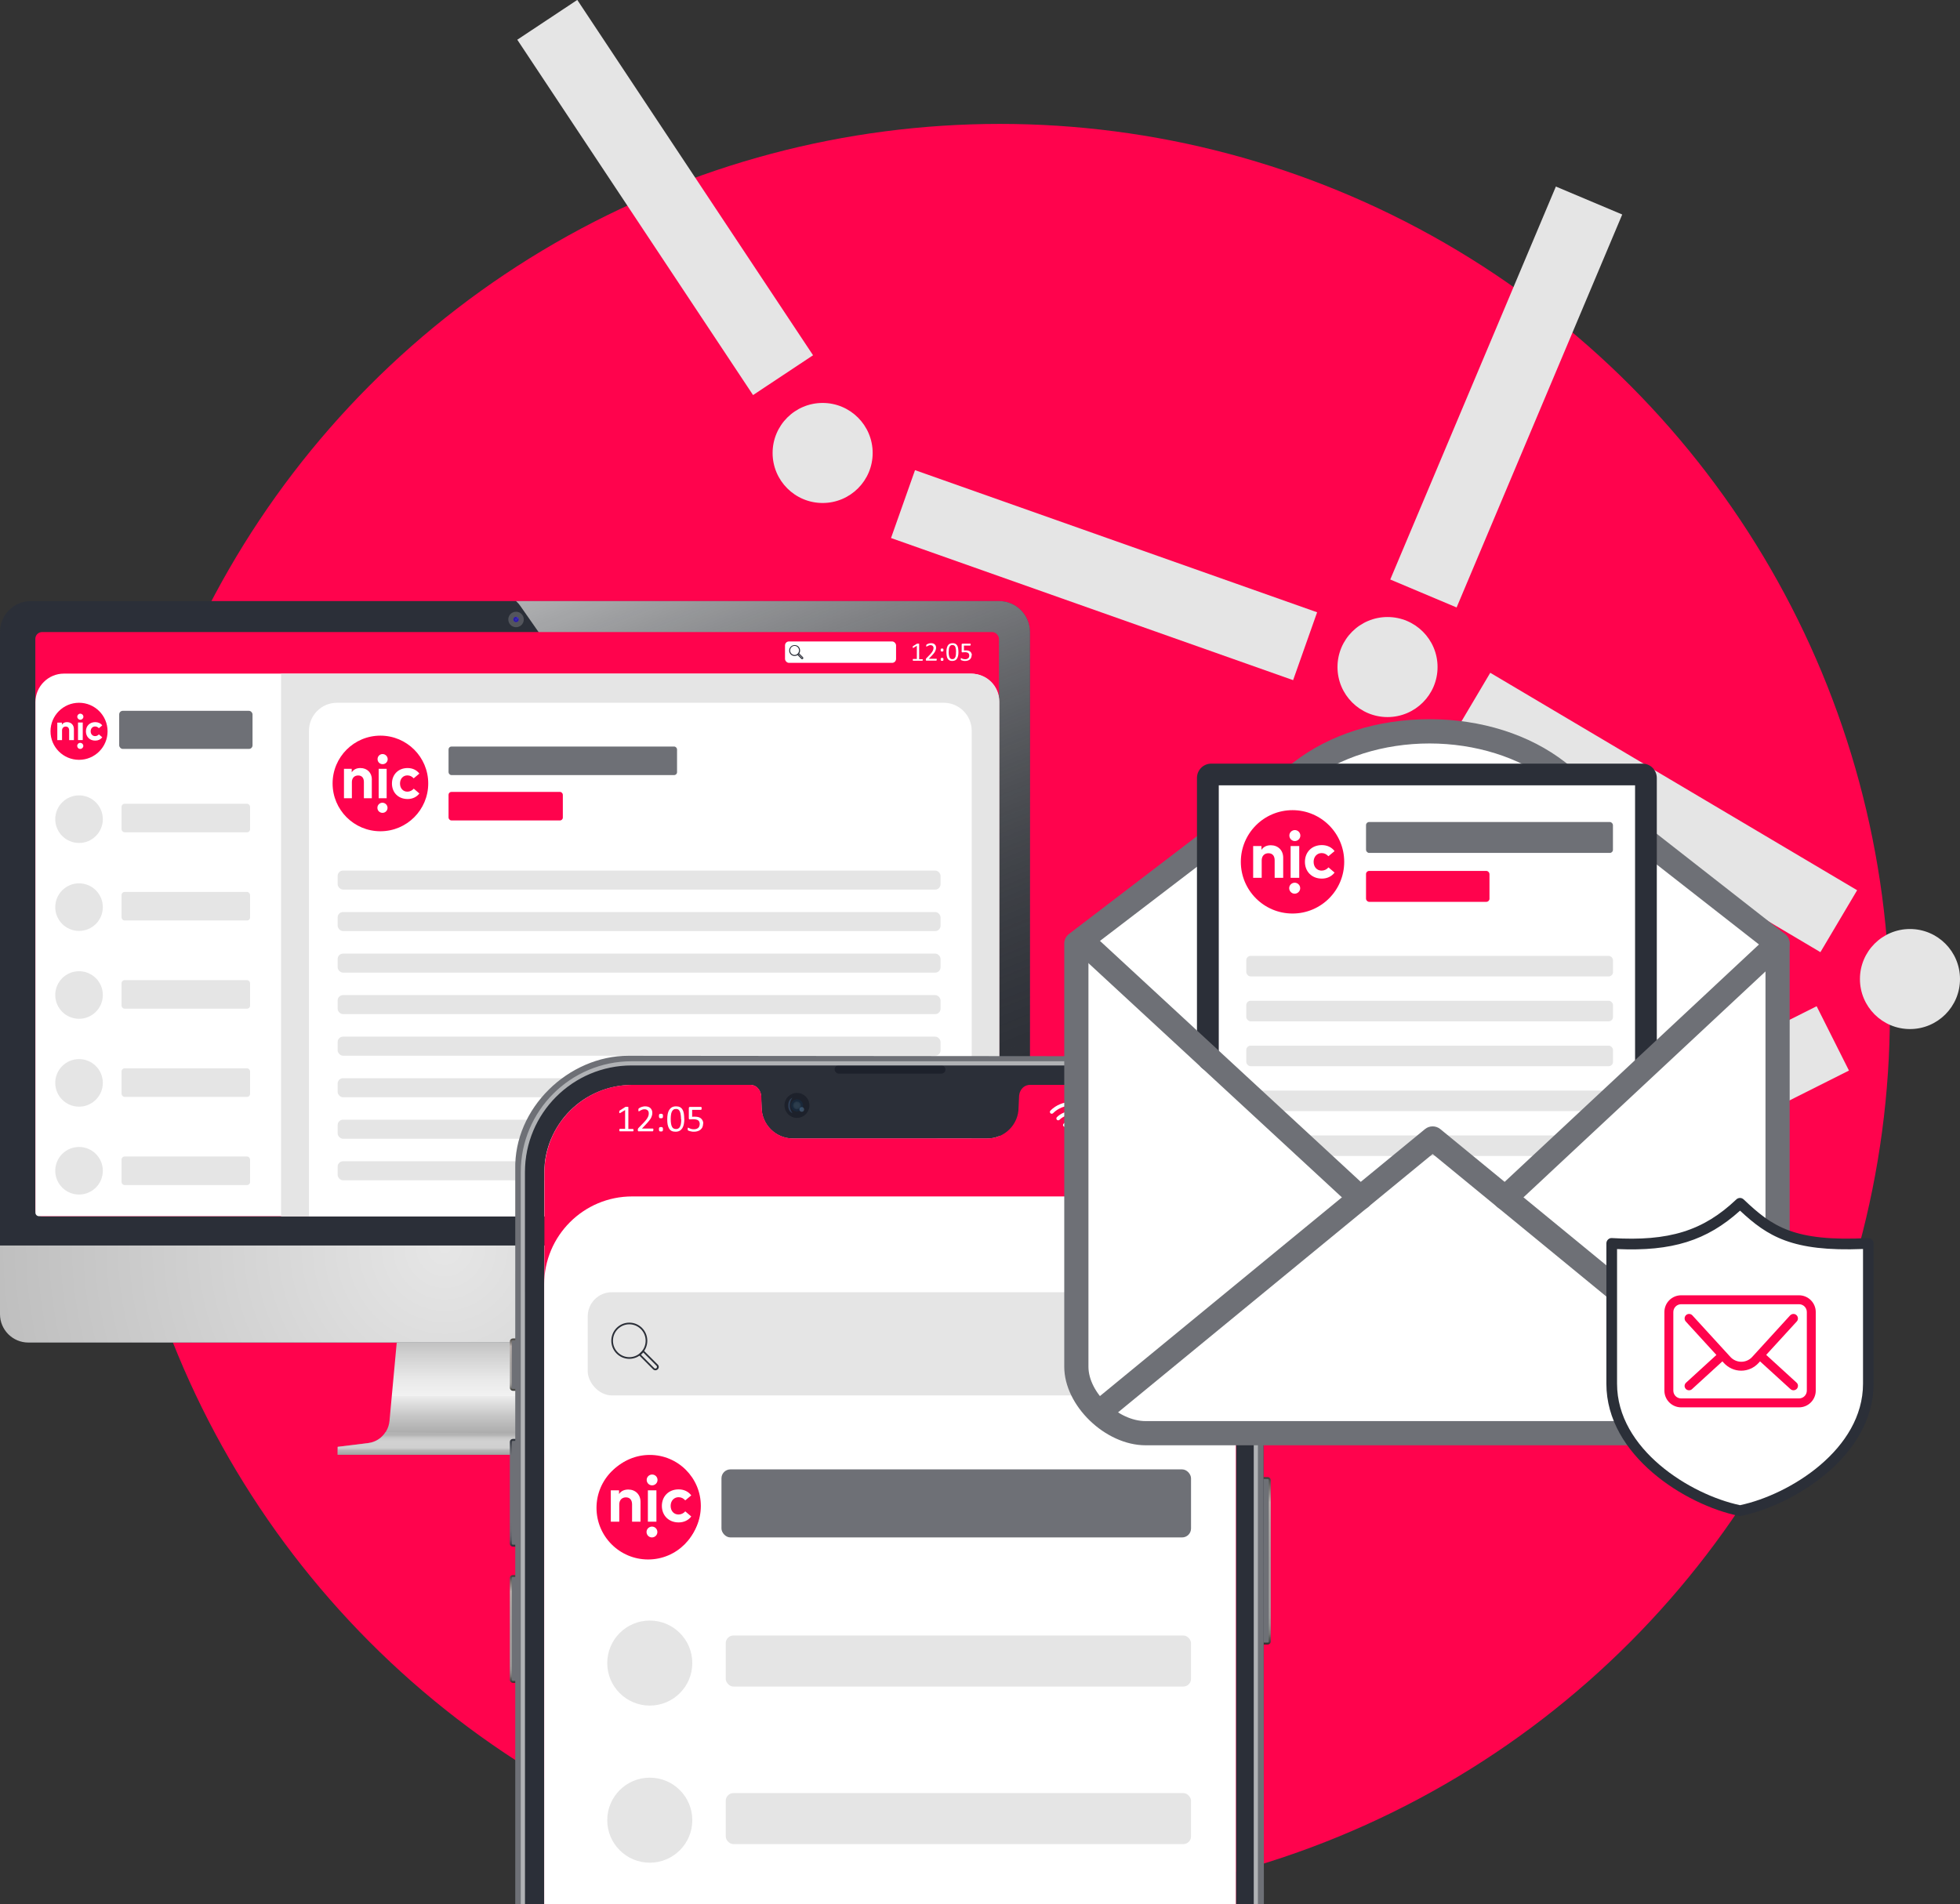
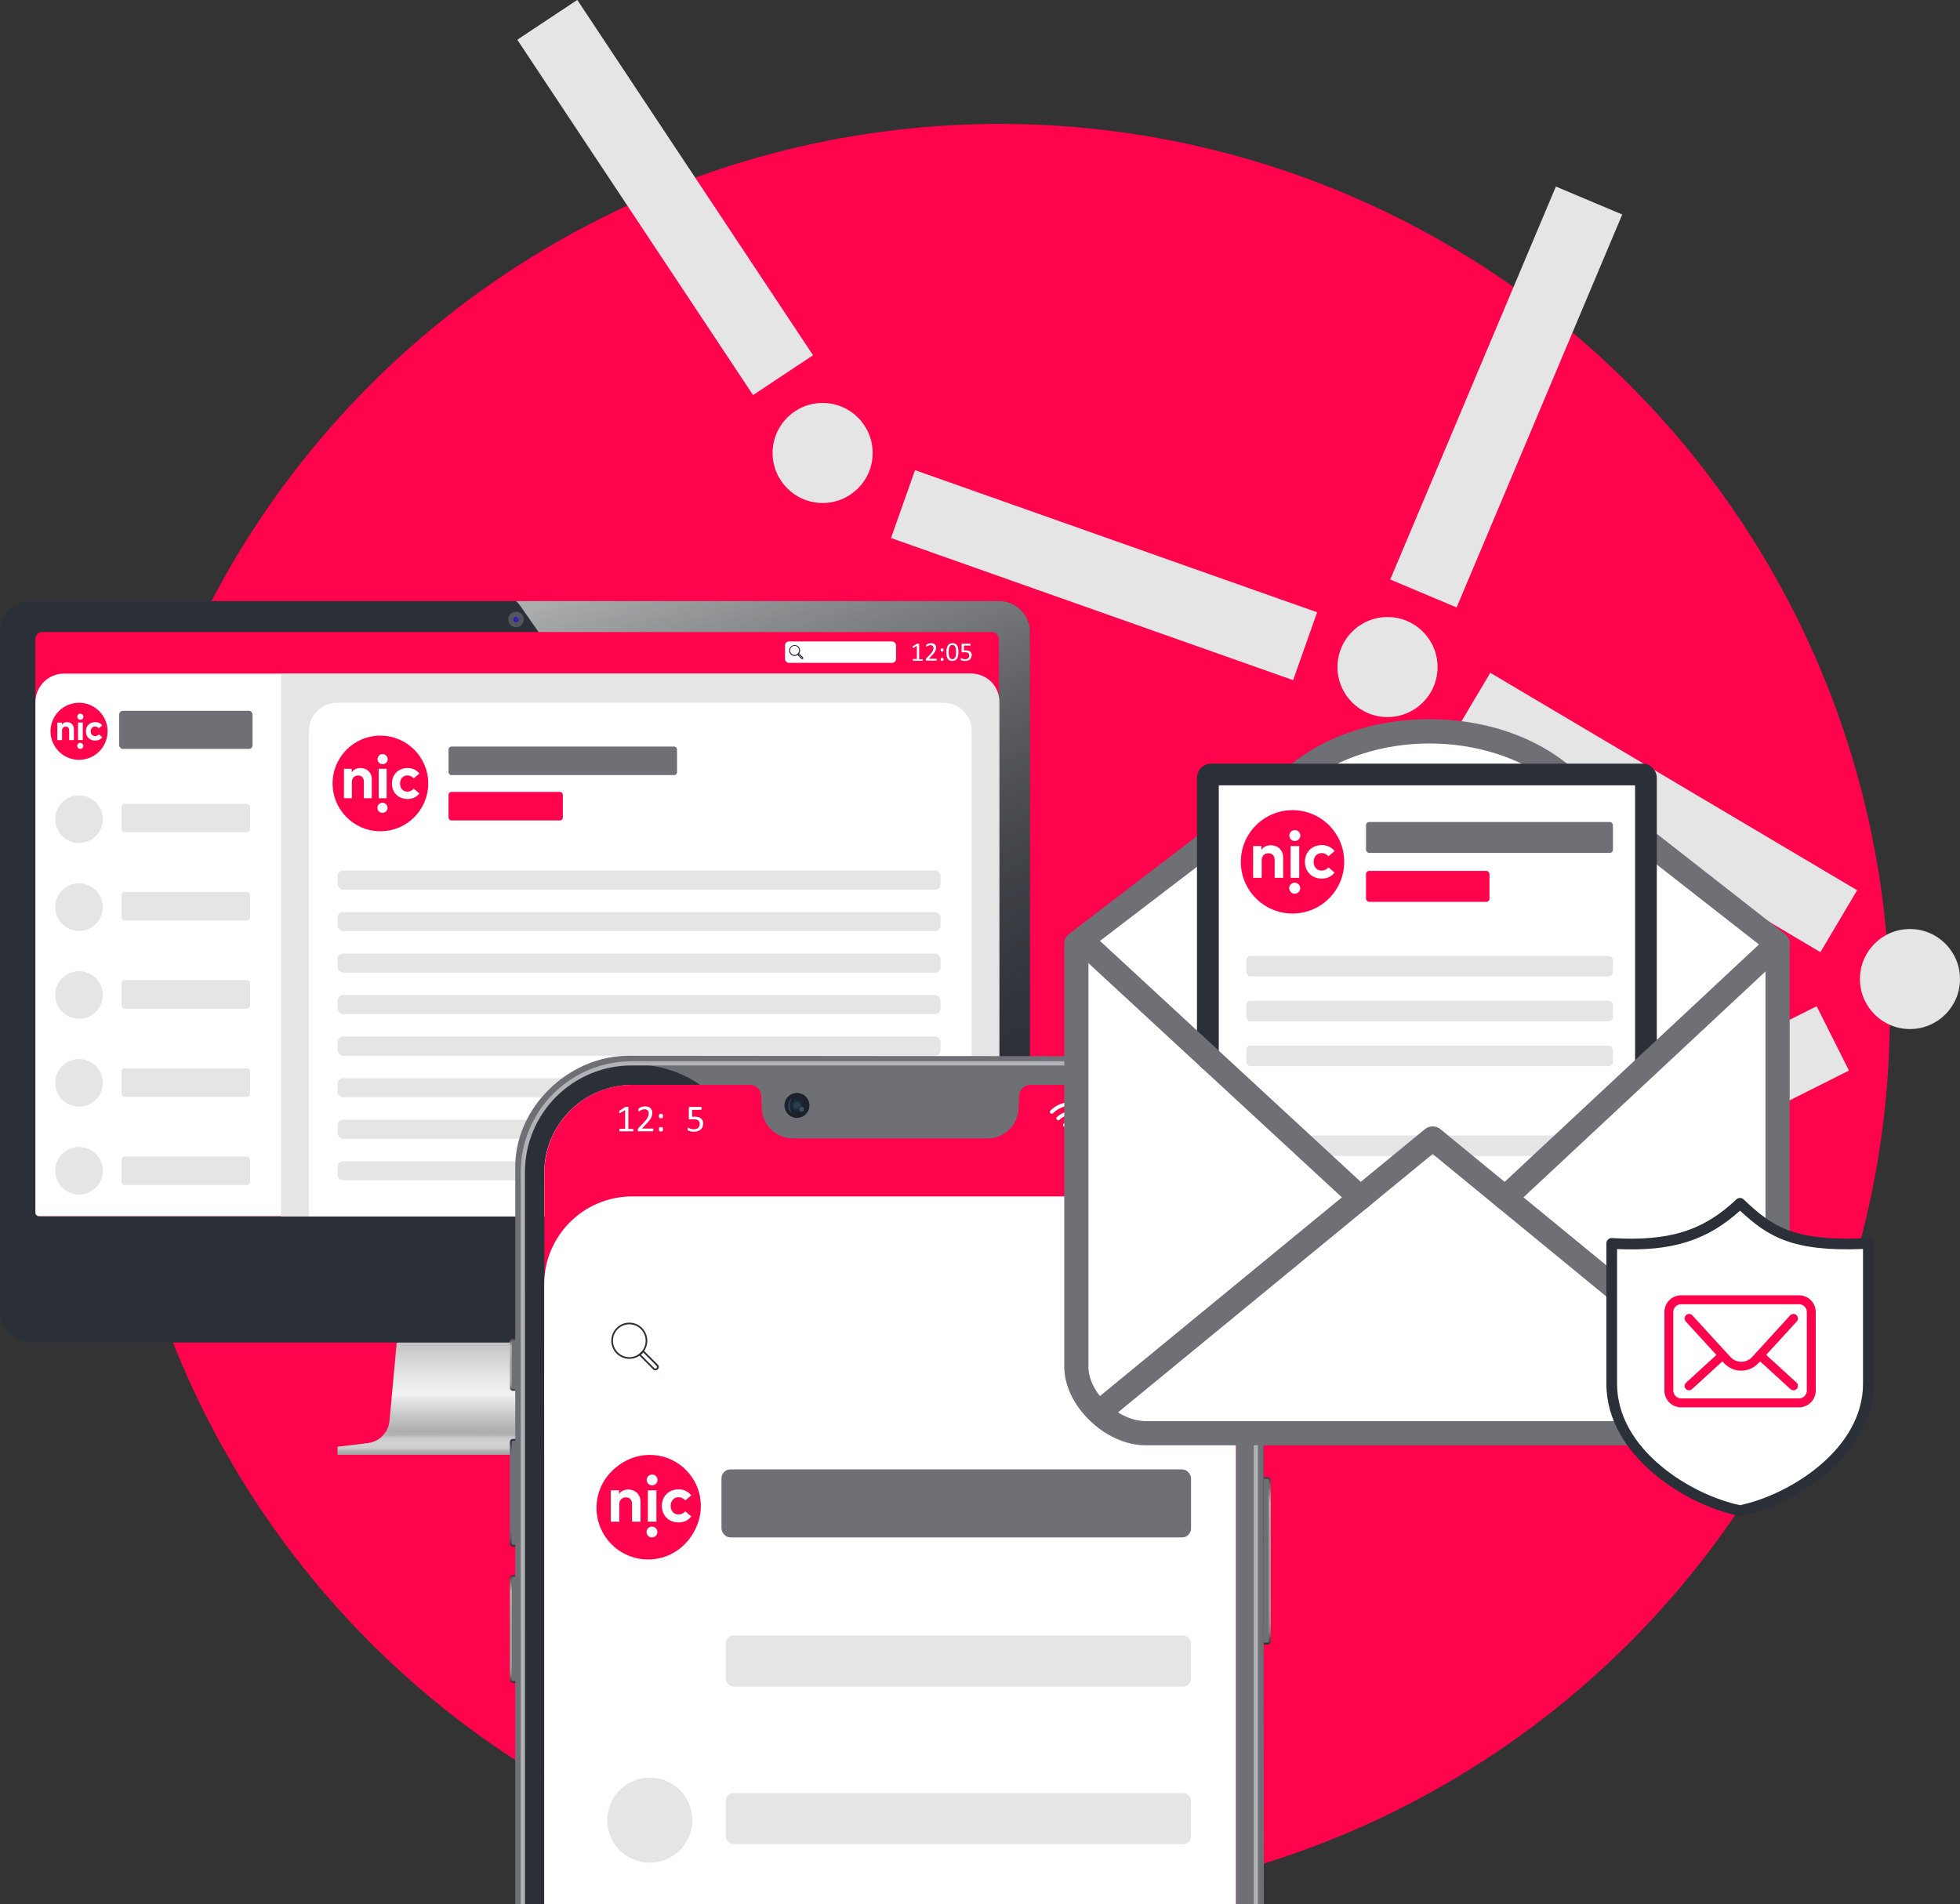
<svg xmlns="http://www.w3.org/2000/svg" xmlns:xlink="http://www.w3.org/1999/xlink" viewBox="0 0 247.98 240.95">
  <rect x="0" y="0" width="247.98" height="240.95" fill="#333333" stroke="none" />
  <defs>
    <style>.cls-1{stroke:url(#_무제_그라디언트_197-3);}.cls-1,.cls-2,.cls-3,.cls-4,.cls-5{fill:#6e7076;}.cls-1,.cls-2,.cls-3,.cls-6,.cls-5{stroke-miterlimit:10;}.cls-1,.cls-2,.cls-3,.cls-5{stroke-width:.25px;}.cls-7{fill:url(#linear-gradient-2);}.cls-8{fill:url(#_무제_그라디언트_14);opacity:.4;}.cls-9{fill:#fff;}.cls-2{stroke:url(#_무제_그라디언트_197-2);}.cls-3{stroke:url(#_무제_그라디언트_197);}.cls-10{opacity:.35;}.cls-10,.cls-6,.cls-11,.cls-12,.cls-13{fill:none;}.cls-14{fill:#2b2f38;}.cls-15{fill:#b5b5b5;opacity:.29;}.cls-16{fill:url(#radial-gradient);}.cls-6{stroke:#b0b2b5;stroke-width:.53px;}.cls-17{fill:#d08777;}.cls-18{fill:#5f85a5;opacity:.47;}.cls-11{isolation:isolate;}.cls-19{fill:#ff034d;}.cls-20{fill:#e5e5e5;}.cls-21{fill:url(#radial-gradient-2);}.cls-22{fill:#1d212b;}.cls-13{clip-path:url(#clippath);}.cls-23{mix-blend-mode:hard-light;opacity:.24;}.cls-24{fill:url(#linear-gradient-3);}.cls-25{fill:#446087;opacity:.46;}.cls-26{fill:url(#linear-gradient);}.cls-27{fill:#3329b7;}.cls-5{stroke:url(#Unbenannter_Verlauf_21);}</style>
    <linearGradient id="linear-gradient" x1="499.03" y1="163.63" x2="499.03" y2="193.89" gradientTransform="translate(564.11) rotate(-180) scale(1 -1)" gradientUnits="userSpaceOnUse">
      <stop offset=".16" stop-color="#b3b3b3" />
      <stop offset=".26" stop-color="#d1d1d1" />
      <stop offset=".36" stop-color="#e9e9e9" />
      <stop offset=".43" stop-color="#f2f2f2" />
      <stop offset=".43" stop-color="#ededed" />
      <stop offset=".51" stop-color="#c8c8c8" />
      <stop offset=".58" stop-color="#aeaeae" />
      <stop offset=".64" stop-color="#9e9e9e" />
      <stop offset=".69" stop-color="#999" />
    </linearGradient>
    <linearGradient id="linear-gradient-2" x1="499.03" y1="178.36" x2="499.03" y2="186.67" gradientTransform="translate(564.11) rotate(-180) scale(1 -1)" gradientUnits="userSpaceOnUse">
      <stop offset=".39" stop-color="#b3b3b3" />
      <stop offset=".4" stop-color="#bababa" stop-opacity=".96" />
      <stop offset=".45" stop-color="#d9d9d9" stop-opacity=".76" />
      <stop offset=".51" stop-color="#ececec" stop-opacity=".64" />
      <stop offset=".58" stop-color="#f2f2f2" stop-opacity=".6" />
      <stop offset=".62" stop-color="#bdbdbd" stop-opacity=".84" />
      <stop offset=".71" stop-color="#999" />
    </linearGradient>
    <radialGradient id="radial-gradient" cx="56.27" cy="157.9" fx="56.27" fy="157.9" r="147.98" gradientUnits="userSpaceOnUse">
      <stop offset="0" stop-color="#e6e6e6" />
      <stop offset="1" stop-color="gray" />
    </radialGradient>
    <linearGradient id="linear-gradient-3" x1="84.03" y1="42.55" x2="130.89" y2="161.97" gradientUnits="userSpaceOnUse">
      <stop offset="0" stop-color="#fff" />
      <stop offset="1" stop-color="#000" stop-opacity="0" />
    </linearGradient>
    <radialGradient id="radial-gradient-2" cx="65.29" cy="78.39" fx="65.29" fy="78.39" r=".34" gradientUnits="userSpaceOnUse">
      <stop offset=".03" stop-color="#120a7c" />
      <stop offset="1" stop-color="#3321b7" />
    </radialGradient>
    <clipPath id="clippath">
      <rect class="cls-12" x="62.41" y="131.48" width="100.43" height="109.47" />
    </clipPath>
    <linearGradient id="_무제_그라디언트_197" x1="65.51" y1="212.95" x2="65.51" y2="199.32" gradientUnits="userSpaceOnUse">
      <stop offset="0" stop-color="#282825" />
      <stop offset=".01" stop-color="#3e3e3b" />
      <stop offset=".04" stop-color="#5c5c59" />
      <stop offset=".06" stop-color="#767572" />
      <stop offset=".09" stop-color="#898886" />
      <stop offset=".12" stop-color="#979593" />
      <stop offset=".16" stop-color="#9f9d9b" />
      <stop offset=".23" stop-color="#a2a09e" />
      <stop offset=".51" stop-color="#a5a19f" />
      <stop offset=".72" stop-color="#aea8a5" />
      <stop offset=".85" stop-color="#b9afab" />
      <stop offset=".88" stop-color="#a39b97" />
      <stop offset=".95" stop-color="#6d6864" />
      <stop offset="1" stop-color="#3e3d39" />
    </linearGradient>
    <linearGradient id="_무제_그라디언트_197-2" x1="159.77" y1="208.09" x2="159.77" y2="186.91" xlink:href="#_무제_그라디언트_197" />
    <linearGradient id="Unbenannter_Verlauf_21" x1="65.51" y1="195.71" x2="65.51" y2="182.08" gradientUnits="userSpaceOnUse">
      <stop offset="0" stop-color="#2b2f38" />
      <stop offset=".03" stop-color="#42454d" />
      <stop offset=".06" stop-color="#55585f" />
      <stop offset=".1" stop-color="#63656c" />
      <stop offset=".15" stop-color="#6b6d73" />
      <stop offset=".23" stop-color="#6e7076" />
      <stop offset=".79" stop-color="#6e7076" />
      <stop offset=".85" stop-color="#6e7076" />
      <stop offset=".91" stop-color="#585b62" />
      <stop offset="1" stop-color="#2b2f38" />
    </linearGradient>
    <linearGradient id="_무제_그라디언트_197-3" y1="175.99" y2="169.37" xlink:href="#_무제_그라디언트_197" />
    <radialGradient id="_무제_그라디언트_14" cx="100.83" cy="139.88" fx="100.83" fy="139.88" r=".77" gradientUnits="userSpaceOnUse">
      <stop offset="0" stop-color="#456780" />
      <stop offset=".35" stop-color="#43657e" />
      <stop offset=".48" stop-color="#3c5e77" />
      <stop offset=".58" stop-color="#31526c" />
      <stop offset=".66" stop-color="#21405c" />
      <stop offset=".7" stop-color="#14334f" />
    </radialGradient>
  </defs>
  <g class="cls-11">
    <g id="Ebene_2">
      <g id="Ebene_1-2">
        <circle class="cls-19" cx="126.51" cy="128.28" r="112.6" />
        <circle class="cls-20" cx="104.08" cy="57.32" r="6.33" />
        <circle class="cls-20" cx="175.55" cy="84.41" r="6.33" />
        <circle class="cls-20" cx="241.65" cy="123.89" r="6.33" />
        <circle class="cls-20" cx="173.22" cy="160.79" r="6.33" />
        <circle class="cls-20" cx="113.42" cy="208.67" r="6.33" />
        <rect class="cls-20" x="169.09" y="95.46" width="9.11" height="53.96" transform="translate(5.06 -6.87) rotate(2.3)" />
        <rect class="cls-20" x="135.13" y="45.8" width="9.11" height="53.96" transform="translate(24.51 180.22) rotate(-70.53)" />
        <rect class="cls-20" x="186.01" y="23.26" width="9.11" height="53.96" transform="translate(34.47 -70.06) rotate(22.85)" />
        <rect class="cls-20" x="204.87" y="75.82" width="9.11" height="53.96" transform="translate(14.21 230.54) rotate(-59.34)" />
        <rect class="cls-20" x="203.24" y="116.53" width="9.11" height="53.96" transform="translate(242.75 -106.59) rotate(63.33)" />
        <rect class="cls-20" x="137.89" y="157.45" width="9.11" height="53.96" transform="translate(197.15 -42.09) rotate(51.26)" />
        <rect class="cls-20" x="79.6" y="-1.98" width="9.11" height="53.96" transform="translate(.21 50.68) rotate(-33.56)" />
        <path class="cls-26" d="m42.72,183.09v1s44.72,0,44.72,0v-1s-3.91-.62-3.91-.62c-.27-.04-.52-.12-.77-.23-.24-.11-.47-.25-.68-.42-.09-.07-.17-.15-.25-.23-.49-.5-.8-1.16-.89-1.86l-1.14-9.8-1.72-1.33h-24.23s-3.66,1.33-3.66,1.33l-.91,9.86c-.02.24-.07.47-.14.69-.07.22-.17.44-.29.64-.02.03-.04.07-.06.1-.49.76-1.29,1.27-2.18,1.38l-3.89.48Z" />
        <path class="cls-7" d="m42.72,183.09v1s44.72,0,44.72,0v-1s-3.91-.62-3.91-.62c-.27-.04-.52-.12-.77-.23-.24-.11-.47-.25-.68-.42-.09-.07-.17-.15-.25-.23l-33.04-.36c-.49.76-1.29,1.27-2.18,1.38l-3.89.48Z" />
        <rect class="cls-23" x="42.72" y="183.09" width="44.72" height="1" transform="translate(130.16 367.18) rotate(-180)" />
        <path class="cls-14" d="m130.31,79.97v86.01c0,.77-.22,1.49-.61,2.1-.69,1.09-1.91,1.81-3.3,1.81H3.91c-2.16,0-3.91-1.75-3.91-3.91v-86.01c0-2.16,1.75-3.91,3.91-3.91h122.49c2.16,0,3.91,1.75,3.91,3.91Z" />
-         <path class="cls-16" d="m0,157.61h130.31v8.36c0,2.16-1.76,3.92-3.92,3.92H3.59c-1.98,0-3.59-1.61-3.59-3.59v-8.69h0Z" />
        <path class="cls-24" d="m130.31,79.97v77.64h-7.93l-56.54-80.92c-.13-.19-.28-.37-.45-.53l-.11-.1h61.12c2.16,0,3.91,1.75,3.91,3.91Z" />
        <rect class="cls-19" x="4.47" y="79.98" width="121.92" height="73.94" rx=".86" ry=".86" />
        <circle class="cls-15" cx="65.29" cy="78.39" r=".98" />
        <circle class="cls-21" cx="65.29" cy="78.39" r=".34" />
        <circle class="cls-27" cx="65.29" cy="78.39" r=".18" />
        <g class="cls-10">
          <path class="cls-9" d="m65.54,78.37c0-.13-.1-.18-.2-.23.12-.07.25.15.2.23h0Z" />
        </g>
        <path class="cls-9" d="m8.1,85.24h114.7c1.99,0,3.61,1.62,3.61,3.61v64.6c0,.25-.2.45-.45.45H4.93c-.25,0-.45-.2-.45-.45v-64.6c0-1.99,1.62-3.61,3.61-3.61Z" />
        <path class="cls-20" d="m35.56,85.26h87.39c1.92,0,3.48,1.56,3.48,3.48v64.76c0,.24-.19.43-.43.43H35.56v-68.67h0Z" />
        <path class="cls-9" d="m116.74,83.5s0,.04,0,.05,0,.03-.01.04-.01.02-.02.02c0,0-.02,0-.02,0h-1.15s-.02,0-.02,0-.01-.01-.02-.02c0,0-.01-.02-.01-.04s0-.03,0-.05c0-.02,0-.04,0-.05s0-.03.01-.04c0,0,.01-.02.02-.02,0,0,.02,0,.02,0h.46v-1.67l-.42.25s-.04.02-.05.02c-.01,0-.02,0-.03,0s-.01-.02-.02-.04c0-.02,0-.04,0-.06,0-.02,0-.04,0-.05,0-.01,0-.02,0-.03s0-.02.01-.02c0,0,.01-.01.02-.02l.51-.32s.01,0,.02,0,.02,0,.03,0,.02,0,.04,0,.03,0,.05,0c.03,0,.05,0,.07,0s.03,0,.04,0,.02,0,.02.02,0,.01,0,.02v1.93h.4s.02,0,.03,0,.01.01.02.02c0,0,0,.02.01.04,0,.01,0,.03,0,.05Z" />
        <path class="cls-9" d="m118.5,83.49s0,.04,0,.05,0,.03-.01.04c0,.01-.01.02-.02.02,0,0-.02,0-.03,0h-1.21s-.03,0-.04,0c-.01,0-.02-.01-.03-.02,0,0-.02-.02-.02-.04s0-.04,0-.06c0-.02,0-.04,0-.06s0-.03.01-.04c0-.01.01-.03.02-.04,0-.01.02-.03.03-.04l.44-.45c.1-.1.18-.2.24-.28s.11-.16.14-.23.06-.13.07-.18c.01-.06.02-.11.02-.16s0-.09-.02-.14-.04-.08-.07-.11c-.03-.03-.07-.06-.12-.08-.05-.02-.1-.03-.16-.03-.07,0-.14,0-.19.03s-.11.04-.15.06c-.04.02-.08.04-.11.06-.03.02-.05.03-.06.03,0,0-.02,0-.02,0s-.01-.01-.02-.02,0-.02,0-.04,0-.04,0-.06c0-.02,0-.03,0-.04s0-.02,0-.03c0,0,0-.02.01-.03s.01-.02.03-.03.04-.03.07-.05c.03-.02.07-.04.13-.06.05-.02.11-.04.17-.05.06-.01.12-.02.19-.02.11,0,.2.01.28.04.08.03.15.07.2.12.05.05.09.11.12.18s.04.14.04.22c0,.07,0,.14-.02.21s-.04.14-.08.23-.1.17-.17.27-.18.21-.3.34l-.35.36h.95s.02,0,.03,0c0,0,.02.01.02.02s.01.02.01.04,0,.03,0,.05Z" />
        <path class="cls-9" d="m119.36,82.26s0,.07,0,.09c0,.02-.02.04-.03.06s-.03.03-.05.03-.05,0-.09,0-.07,0-.09,0-.04-.02-.05-.03-.02-.04-.03-.06c0-.02,0-.06,0-.09,0-.04,0-.07,0-.1,0-.03.01-.05.03-.06s.03-.03.05-.03.05,0,.09,0,.06,0,.09,0,.04.02.05.03.02.04.03.06c0,.03,0,.06,0,.1Zm0,1.18s0,.07,0,.09c0,.02-.02.04-.03.06s-.03.03-.05.03-.05,0-.09,0-.07,0-.09,0-.04-.02-.05-.03-.02-.04-.03-.06c0-.02,0-.06,0-.09s0-.07,0-.09c0-.03.01-.05.03-.06s.03-.03.05-.03.05-.01.09-.01.06,0,.09.01.04.02.05.03.02.03.03.06c0,.03,0,.06,0,.09Z" />
        <path class="cls-9" d="m121.26,82.51c0,.17-.01.32-.04.46s-.07.26-.13.36-.14.18-.24.23-.22.08-.37.08c-.14,0-.25-.02-.35-.07-.09-.05-.17-.12-.23-.22s-.1-.21-.12-.35-.04-.3-.04-.48c0-.17.01-.32.04-.46s.07-.26.13-.36.14-.18.24-.23.22-.08.37-.08.26.02.35.07c.09.05.17.12.23.22s.1.21.12.35.04.3.04.48Zm-.3.02c0-.11,0-.21-.01-.3s-.02-.16-.04-.23c-.01-.07-.04-.12-.06-.17-.02-.05-.05-.09-.09-.12s-.07-.05-.12-.07c-.04-.01-.09-.02-.15-.02-.1,0-.17.02-.23.07s-.11.11-.14.19c-.04.08-.06.17-.07.28s-.02.22-.02.34c0,.16,0,.3.03.42s.04.21.08.28c.04.07.08.12.14.16s.13.05.21.05c.06,0,.12-.01.17-.03.05-.02.09-.05.12-.09s.06-.08.09-.14.04-.11.05-.18.02-.13.03-.21c0-.08,0-.15,0-.23Z" />
        <path class="cls-9" d="m122.93,82.91c0,.12-.02.22-.06.31s-.1.17-.17.23-.16.11-.26.14c-.1.03-.21.05-.33.05-.07,0-.13,0-.19-.01s-.12-.02-.16-.04-.09-.03-.12-.04-.05-.02-.06-.03c0,0-.01-.02-.02-.02s0-.01,0-.02,0-.02,0-.04,0-.03,0-.05c0-.02,0-.04,0-.05,0-.02,0-.03,0-.04s0-.02.02-.02.01,0,.02,0c.01,0,.03,0,.05.02s.06.03.1.05.09.03.15.05c.06.01.13.02.21.02.08,0,.15,0,.21-.03s.12-.05.16-.08c.05-.04.08-.09.11-.14s.04-.13.04-.21c0-.07-.01-.13-.03-.19-.02-.05-.06-.1-.1-.13-.05-.04-.1-.06-.17-.08s-.15-.03-.25-.03c-.07,0-.13,0-.18.01s-.1.01-.14.01c-.03,0-.05,0-.07-.02s-.02-.04-.02-.08v-.89s0-.07.03-.08c.02-.02.04-.03.08-.03h.97s.02,0,.03,0c0,0,.02.01.02.02s0,.02.01.04,0,.03,0,.06c0,.04,0,.07-.02.09s-.03.03-.05.03h-.78v.62s.08,0,.12-.01c.04,0,.09,0,.14,0,.12,0,.23.01.32.04.09.03.17.07.23.13s.11.12.14.2.05.16.05.26Z" />
        <rect class="cls-9" x="99.32" y="81.17" width="14.05" height="2.71" rx=".5" ry=".5" />
        <path class="cls-14" d="m101.6,83.17l-.48-.48c.17-.27.13-.63-.09-.86-.13-.13-.3-.2-.49-.2s-.36.07-.49.2c-.27.27-.27.71,0,.98.13.13.3.2.49.2.13,0,.26-.04.37-.11l.48.48s.07.04.1.04.08-.02.1-.04h0c.06-.06.06-.16,0-.22Zm-.66-.46h-.01c-.11.11-.25.17-.4.17s-.29-.06-.4-.17c-.22-.22-.22-.58,0-.81.11-.11.25-.17.4-.17s.29.06.4.17c.22.22.22.58,0,.8Zm.1.07l.47.47s0,.02,0,.03h0s-.02.01-.03,0l-.47-.47.04-.04Z" />
        <circle class="cls-19" cx="10" cy="92.54" r="3.61" />
        <path class="cls-9" d="m9.35,92.24v1.42h-.6v-1.22c0-.32-.16-.5-.43-.5-.26,0-.47.17-.47.5v1.22h-.6v-2.22h.58v.26c.16-.24.4-.32.65-.32.5,0,.87.35.87.87Z" />
        <path class="cls-9" d="m10.55,90.7c0,.21-.17.38-.39.38-.21,0-.38-.17-.38-.39,0-.21.17-.38.38-.38.21,0,.38.16.39.37,0,0,0,0,0,.01Zm-.08,2.95h-.6v-2.22h.6v2.22Z" />
        <path class="cls-9" d="m12.94,91.79l-.43.36c-.14-.14-.28-.22-.48-.22-.31,0-.56.24-.56.61s.25.61.56.61c.19,0,.36-.08.48-.22l.43.37c-.21.27-.52.42-.89.42-.71,0-1.18-.5-1.18-1.17s.47-1.17,1.18-1.17c.37,0,.69.15.89.42Z" />
        <path class="cls-9" d="m10.54,94.39c0,.21-.17.38-.39.38s-.38-.17-.38-.39c0-.21.17-.38.38-.38.21,0,.38.16.39.38,0,0,0,0,0,.01Z" />
        <circle class="cls-20" cx="10" cy="103.66" r="3.01" />
        <rect class="cls-4" x="15.08" y="89.95" width="16.87" height="4.82" rx=".45" ry=".45" />
        <rect class="cls-20" x="15.38" y="101.71" width="16.26" height="3.61" rx=".38" ry=".38" />
        <circle class="cls-20" cx="10" cy="114.79" r="3.01" />
        <rect class="cls-20" x="15.38" y="112.87" width="16.26" height="3.61" rx=".38" ry=".38" />
        <circle class="cls-20" cx="10" cy="125.91" r="3.01" />
        <rect class="cls-20" x="15.38" y="124.03" width="16.26" height="3.61" rx=".38" ry=".38" />
        <circle class="cls-20" cx="10" cy="137.03" r="3.01" />
        <rect class="cls-20" x="15.38" y="135.19" width="16.26" height="3.61" rx=".38" ry=".38" />
        <circle class="cls-20" cx="10" cy="148.15" r="3.01" />
        <rect class="cls-20" x="15.38" y="146.35" width="16.26" height="3.61" rx=".38" ry=".38" />
        <path class="cls-9" d="m42.63,88.93h76.77c1.95,0,3.54,1.59,3.54,3.54v61.43H39.09v-61.43c0-1.95,1.59-3.54,3.54-3.54Z" />
        <circle class="cls-19" cx="48.13" cy="99.14" r="6.05" />
        <path class="cls-9" d="m47.04,98.64v2.37h-1v-2.05c0-.54-.27-.83-.73-.83-.43,0-.79.28-.79.84v2.04h-1v-3.72h.98v.44c.27-.4.67-.54,1.1-.54.85,0,1.45.59,1.45,1.45Z" />
        <path class="cls-9" d="m49.05,96.07c0,.35-.29.64-.65.63-.35,0-.64-.29-.63-.65,0-.35.29-.63.63-.63.35,0,.64.28.65.63,0,0,0,.01,0,.02Zm-.13,4.94h-1.01v-3.72h1.01v3.72Z" />
        <path class="cls-9" d="m53.06,97.89l-.72.6c-.23-.24-.47-.37-.8-.37-.52,0-.93.4-.93,1.03s.41,1.03.93,1.03c.31,0,.6-.14.81-.38l.71.61c-.35.45-.87.7-1.49.7-1.19,0-1.98-.83-1.98-1.96s.8-1.96,1.98-1.96c.63,0,1.15.26,1.49.7Z" />
        <path class="cls-9" d="m49.03,102.23c0,.35-.29.64-.65.63s-.64-.29-.63-.65c0-.35.29-.63.63-.63.35,0,.64.28.65.63,0,0,0,.01,0,.02Z" />
        <rect class="cls-4" x="56.75" y="94.47" width="28.91" height="3.61" rx=".36" ry=".36" />
        <rect class="cls-19" x="56.75" y="100.21" width="14.46" height="3.61" rx=".36" ry=".36" />
        <rect class="cls-20" x="42.72" y="110.16" width="76.28" height="2.41" rx=".68" ry=".68" />
        <rect class="cls-20" x="42.72" y="115.41" width="76.28" height="2.41" rx=".68" ry=".68" />
        <rect class="cls-20" x="42.72" y="120.67" width="76.28" height="2.41" rx=".68" ry=".68" />
        <rect class="cls-20" x="42.72" y="125.92" width="76.28" height="2.41" rx=".68" ry=".68" />
        <rect class="cls-20" x="42.72" y="131.18" width="76.28" height="2.41" rx=".68" ry=".68" />
        <rect class="cls-20" x="42.72" y="136.44" width="76.28" height="2.41" rx=".68" ry=".68" />
        <rect class="cls-20" x="42.72" y="141.69" width="76.28" height="2.41" rx=".68" ry=".68" />
        <rect class="cls-20" x="42.72" y="146.95" width="76.28" height="2.41" rx=".68" ry=".68" />
        <g class="cls-13">
          <rect class="cls-3" x="64.63" y="199.44" width="1.76" height="13.38" rx=".25" ry=".25" />
          <rect class="cls-2" x="158.89" y="187.04" width="1.76" height="20.93" rx=".25" ry=".25" />
          <rect class="cls-5" x="64.63" y="182.21" width="1.76" height="13.38" rx=".25" ry=".25" />
          <rect class="cls-1" x="64.63" y="169.5" width="1.76" height="6.37" rx=".25" ry=".25" />
          <path class="cls-14" d="m144.92,133.76l-64.55.02c-8.46,0-15.03,6.47-15.03,14.93l.09,166.99c0,7.79,6.61,13.81,14.4,13.81l65.96.03c7.53-.46,13.7-6.31,14.18-14l-.14-166.8c0-8.46-6.45-14.97-14.91-14.97Zm11.45,181.14c0,6.14-4.98,11.13-11.13,11.13h-65.25c-6.14,0-11.13-4.98-11.13-11.13v-166.48c0-6.14,4.98-11.13,11.13-11.13h14.96c.2,0,.6.07.91.4.44.46.44,1.02.44,1.13l.05,1.3h0c0,2.17,1.78,3.95,3.95,3.95h24.63c2.15,0,3.92-1.76,3.92-3.92h0s.06-1.33.06-1.33c0-.1,0-.67.44-1.13.32-.33.71-.39.91-.4h14.97c6.14,0,11.13,4.98,11.13,11.13v166.48Z" />
          <rect class="cls-22" x="105.59" y="134.8" width="14.03" height="1.06" rx=".53" ry=".53" />
-           <path class="cls-4" d="m145.7,133.66l-66.19-.06c-7.57,0-14.51,6.61-14.32,14.41v167.33c0,7.98,6.82,14.23,14.69,14.23l65.63-.03c7.79-.16,14.1-6.33,14.46-13.91l-.14-167.61c.39-7.46-6.67-14.53-14.13-14.36Zm12.93,181.27c0,7.74-5.63,12.87-13.32,13.45l-65.29-.02c-7.53.12-13.62-6.15-13.62-13.43l-.03-166.67c0-7.28,5.68-13.53,13.49-13.6h64.66c8.35,0,14.35,5.95,14.35,13.53l-.25,166.75Z" />
+           <path class="cls-4" d="m145.7,133.66l-66.19-.06c-7.57,0-14.51,6.61-14.32,14.41v167.33c0,7.98,6.82,14.23,14.69,14.23l65.63-.03c7.79-.16,14.1-6.33,14.46-13.91l-.14-167.61c.39-7.46-6.67-14.53-14.13-14.36Zm12.93,181.27c0,7.74-5.63,12.87-13.32,13.45l-65.29-.02c-7.53.12-13.62-6.15-13.62-13.43l-.03-166.67c0-7.28,5.68-13.53,13.49-13.6c8.35,0,14.35,5.95,14.35,13.53l-.25,166.75Z" />
          <rect class="cls-6" x="66.15" y="134.56" width="92.74" height="193.93" rx="13.77" ry="13.77" />
          <circle class="cls-17" cx="100.83" cy="139.88" r="1.48" />
          <circle class="cls-22" cx="100.83" cy="139.88" r="1.58" />
          <circle class="cls-8" cx="100.83" cy="139.88" r=".77" />
          <circle class="cls-18" cx="101.44" cy="140.39" r=".3" />
          <path class="cls-25" d="m100.26,138.91s-.29.3-.32.94c-.03.55.32,1.01.32,1.01,0,0-.57-.19-.54-1.02.03-.77.54-.93.54-.93Z" />
          <path class="cls-19" d="m156.39,314.89c0,6.14-4.98,11.13-11.13,11.13h-65.25c-6.14,0-11.13-4.98-11.13-11.13v-166.48c0-6.14,4.98-11.13,11.13-11.13h14.96c.2,0,.6.07.91.4.44.46.44,1.02.44,1.13l.05,1.3h0c0,2.17,1.78,3.95,3.95,3.95h24.63c2.15,0,3.92-1.76,3.92-3.92h0s.06-1.33.06-1.33c0-.1,0-.67.44-1.13.32-.33.71-.39.91-.4h14.97c6.14,0,11.13,4.98,11.13,11.13v166.48Z" />
          <path class="cls-9" d="m156.36,315.06c0,6.14-4.98,11.13-11.13,11.13h-65.25c-6.14,0-11.13-4.98-11.13-11.13v-152.53c0-6.14,4.98-11.13,11.13-11.13h65.25c6.14,0,11.13,4.98,11.13,11.13v152.53Z" />
          <path class="cls-9" d="m136.38,142.6c-.06,0-.12-.02-.17-.07-.18-.18-.41-.27-.66-.27h0c-.25,0-.49.1-.66.27-.09.09-.24.09-.33,0-.09-.09-.09-.24,0-.33.27-.27.62-.41.99-.41h0c.38,0,.73.15,1,.41.09.09.09.24,0,.33-.05.05-.11.07-.17.07Z" />
          <path class="cls-9" d="m137.21,141.77c-.06,0-.12-.02-.17-.07-.82-.82-2.16-.82-2.99,0-.09.09-.24.09-.33,0-.09-.09-.09-.24,0-.33,1.01-1,2.64-1,3.65,0,.09.09.09.24,0,.33-.05.05-.11.07-.17.07Z" />
          <path class="cls-9" d="m138.04,140.94c-.06,0-.12-.02-.17-.07-1.28-1.28-3.36-1.28-4.64,0-.09.09-.24.09-.33,0s-.09-.24,0-.33c1.46-1.46,3.84-1.46,5.31,0,.09.09.09.24,0,.33-.05.05-.11.07-.17.07Z" />
          <circle class="cls-9" cx="135.57" cy="143.26" r=".39" />
          <path class="cls-9" d="m146.96,140.28v2.9c0,.14-.06.26-.14.35s-.21.14-.35.14h-4.42c-.14,0-.26-.06-.35-.14-.09-.09-.14-.21-.14-.35v-2.9c0-.14.06-.26.14-.35.09-.09.21-.14.35-.14h4.42c.14,0,.26.06.35.14s.14.21.14.35h0Zm-.44,2.9v-2.9s0-.03-.01-.04c0,0-.02-.01-.04-.01h-4.42s-.03,0-.04.01c0,0-.01.02-.01.04v2.9s0,.03.01.04c0,0,.02.01.04.01h4.42s.03,0,.04-.01c0,0,.01-.02.01-.04h0Z" />
          <path class="cls-9" d="m147.48,141.13v1.2c0,.08-.06.14-.14.14h-.3v-1.49h.3c.08,0,.14.06.14.14h0Z" />
          <path class="cls-9" d="m142.11,140.45v2.55c0,.06.05.11.11.11h.53c.06,0,.11-.05.11-.11v-2.55c0-.06-.05-.11-.11-.11h-.53c-.06,0-.11.05-.11.11h0Z" />
          <path class="cls-9" d="m143,140.45v2.55c0,.06.05.11.11.11h.53c.06,0,.11-.05.11-.11v-2.55c0-.06-.05-.11-.11-.11h-.53c-.06,0-.11.05-.11.11h0Z" />
          <path class="cls-9" d="m143.89,140.45v2.55c0,.06.05.11.11.11h.53c.06,0,.11-.05.11-.11v-2.55c0-.06-.05-.11-.11-.11h-.53c-.06,0-.11.05-.11.11h0Z" />
          <path class="cls-9" d="m144.78,140.45v2.55c0,.06.05.11.11.11h.53c.06,0,.11-.05.11-.11v-2.55c0-.06-.05-.11-.11-.11h-.53c-.06,0-.11.05-.11.11h0Z" />
-           <rect class="cls-20" x="74.36" y="163.52" width="76.33" height="13.06" rx="3.05" ry="3.05" />
          <path class="cls-14" d="m79.62,171.95c-.61,0-1.18-.24-1.61-.67-.89-.89-.89-2.35,0-3.24.43-.43,1-.67,1.61-.67s1.18.24,1.61.67c.89.89.89,2.35,0,3.24-.43.43-1,.67-1.61.67Zm0-4.37c-.55,0-1.07.22-1.46.61-.81.81-.81,2.13,0,2.94.39.39.91.61,1.46.61s1.07-.22,1.46-.61c.81-.81.81-2.13,0-2.94-.39-.39-.91-.61-1.46-.61Z" />
          <path class="cls-14" d="m82.92,173.4c-.11,0-.21-.04-.29-.12l-1.84-1.85.59-.59,1.85,1.85c.16.16.16.41,0,.57l-.02.02c-.08.08-.18.12-.29.12Zm-1.83-1.97l1.69,1.7c.07.07.19.07.27,0l.02-.02c.07-.07.07-.19,0-.27l-1.69-1.7-.29.29Z" />
          <circle class="cls-19" cx="82" cy="190.81" r="6.53" />
          <path class="cls-9" d="m80.82,190.27v2.56h-1.08v-2.21c0-.58-.29-.9-.78-.9-.46,0-.85.3-.85.91v2.2h-1.08v-4.02h1.05v.47c.29-.43.73-.58,1.18-.58.91,0,1.56.63,1.56,1.57Z" />
          <path class="cls-9" d="m82.99,187.49c0,.38-.32.69-.7.68-.38,0-.69-.32-.68-.7,0-.38.31-.68.68-.68.38,0,.69.3.7.68,0,0,0,.01,0,.02Zm-.14,5.33h-1.09v-4.02h1.09v4.02Z" />
          <path class="cls-9" d="m87.31,189.46l-.78.65c-.24-.26-.51-.4-.86-.4-.56,0-1.01.44-1.01,1.11s.44,1.11,1,1.11c.33,0,.65-.15.87-.41l.77.66c-.38.49-.94.75-1.61.75-1.28,0-2.14-.9-2.14-2.11s.86-2.11,2.14-2.11c.67,0,1.24.28,1.61.76Z" />
          <path class="cls-9" d="m82.97,194.15c0,.38-.32.69-.7.68s-.69-.32-.68-.7c0-.38.31-.68.68-.68.38,0,.69.3.7.68,0,0,0,.01,0,.02Z" />
          <path class="cls-9" d="m80.15,143s0,.06,0,.08-.01.04-.02.05-.02.02-.03.03c-.01,0-.02,0-.03,0h-1.63s-.02,0-.03,0-.02-.01-.03-.03c0-.01-.02-.03-.02-.05s0-.05,0-.08c0-.03,0-.05,0-.07s.01-.04.02-.05c0-.01.02-.02.03-.03,0,0,.02-.01.03-.01h.65v-2.37l-.6.36s-.06.03-.07.03c-.02,0-.03,0-.05-.01s-.02-.03-.02-.05c0-.02,0-.05,0-.09,0-.03,0-.05,0-.07,0-.02,0-.04.01-.05s.01-.02.02-.03c0,0,.02-.02.03-.03l.72-.46s.01,0,.02-.01.02,0,.04,0,.03,0,.05,0,.04,0,.07,0c.04,0,.07,0,.1,0s.05,0,.06.01.02.01.03.02,0,.02,0,.03v2.74h.56s.02,0,.04.01.02.02.03.03c0,.01.01.03.02.05,0,.02,0,.05,0,.07Z" />
          <path class="cls-9" d="m82.65,142.98s0,.05,0,.08,0,.04-.02.06c0,.02-.02.03-.03.03-.01,0-.03.01-.04.01h-1.73s-.04,0-.06,0c-.02,0-.03-.01-.04-.03-.01-.01-.02-.03-.03-.06s0-.05,0-.09c0-.03,0-.06,0-.08s0-.05.02-.06c0-.02.02-.04.03-.06.01-.02.03-.04.05-.06l.62-.64c.14-.15.26-.28.35-.4s.15-.22.2-.32.08-.18.09-.26c.02-.08.02-.15.02-.22s-.01-.13-.03-.2-.06-.12-.1-.16c-.04-.05-.1-.08-.17-.11-.07-.03-.14-.04-.23-.04-.1,0-.19.01-.27.04s-.15.06-.21.09c-.06.03-.11.06-.15.09-.04.03-.07.04-.09.04-.01,0-.02,0-.03,0s-.02-.02-.02-.03-.01-.03-.01-.06,0-.05,0-.09c0-.02,0-.05,0-.06s0-.03,0-.05c0-.01,0-.02.02-.04s.02-.03.04-.04.05-.04.1-.07c.05-.03.11-.06.18-.09.07-.03.15-.05.24-.07.09-.02.18-.03.27-.03.15,0,.28.02.4.06.11.04.21.1.28.17.07.07.13.16.17.26s.06.2.06.31c0,.1,0,.2-.03.3s-.06.21-.11.32-.14.24-.25.38-.25.3-.43.49l-.49.52h1.36s.02,0,.04.01c.01,0,.02.02.03.03s.02.03.02.05,0,.05,0,.08Z" />
          <path class="cls-9" d="m83.88,141.23c0,.05,0,.09-.01.13,0,.04-.02.06-.04.09s-.05.04-.08.05-.07.01-.12.01-.09,0-.13-.01-.06-.02-.08-.05-.03-.05-.04-.09c0-.04-.01-.08-.01-.13,0-.05,0-.1.01-.14,0-.04.02-.07.04-.09s.05-.04.08-.05.07-.01.13-.01.09,0,.12.01.06.02.08.05.03.05.04.09c0,.04.01.08.01.14Zm0,1.67c0,.05,0,.1-.01.13,0,.04-.02.06-.04.09s-.05.04-.08.05-.07.01-.12.01-.09,0-.13-.01-.06-.02-.08-.05-.03-.05-.04-.09c0-.04-.01-.08-.01-.13s0-.1.01-.13c0-.04.02-.06.04-.09s.05-.04.08-.05.07-.01.13-.01.09,0,.12.01.06.02.08.05.03.05.04.09c0,.04.01.08.01.13Z" />
-           <path class="cls-9" d="m86.58,141.59c0,.24-.02.46-.06.66s-.1.37-.19.51-.2.25-.34.33-.32.12-.52.12c-.2,0-.36-.03-.5-.1-.14-.07-.24-.17-.32-.31s-.14-.3-.18-.5-.05-.43-.05-.68c0-.24.02-.46.06-.66s.1-.37.19-.51.2-.25.34-.33.32-.12.52-.12.36.03.5.1c.13.07.24.17.32.31s.14.3.17.5.05.43.05.68Zm-.42.03c0-.16,0-.3-.02-.42s-.03-.23-.05-.33c-.02-.09-.05-.18-.08-.24-.04-.07-.08-.12-.12-.17s-.1-.08-.16-.1c-.06-.02-.13-.03-.21-.03-.14,0-.25.03-.33.1s-.15.15-.2.27c-.05.11-.08.24-.1.4s-.03.31-.03.49c0,.23.01.43.04.59s.06.3.12.4c.05.1.12.18.2.22s.18.07.3.07c.09,0,.17-.01.24-.04.07-.03.13-.07.18-.12s.09-.12.12-.19.06-.16.08-.25.03-.19.04-.3c0-.11.01-.22.01-.33Z" />
          <path class="cls-9" d="m88.96,142.16c0,.17-.03.32-.08.45s-.14.24-.24.33-.23.16-.37.2c-.14.05-.3.07-.47.07-.1,0-.19,0-.28-.02s-.16-.03-.23-.05-.12-.04-.17-.06-.07-.03-.08-.05c-.01-.01-.02-.02-.02-.03s0-.02-.01-.03,0-.03,0-.05,0-.05,0-.07c0-.03,0-.05,0-.07,0-.02,0-.04.01-.05s.01-.02.02-.03.02,0,.03,0c.02,0,.04.01.07.03s.08.04.14.07.13.05.21.07c.09.02.19.03.3.03.11,0,.21-.01.3-.04s.17-.07.23-.12c.07-.05.12-.12.15-.21s.06-.18.06-.3c0-.1-.02-.19-.05-.26-.03-.08-.08-.14-.14-.19-.07-.05-.15-.09-.25-.11s-.22-.04-.36-.04c-.1,0-.18,0-.25.01s-.14.01-.2.01c-.05,0-.08-.01-.1-.03s-.03-.06-.03-.12v-1.27c0-.05.01-.09.04-.12.02-.03.06-.04.11-.04h1.38s.03,0,.04.01c.01,0,.02.02.03.03s.01.03.02.06,0,.05,0,.08c0,.06,0,.1-.02.14s-.04.05-.06.05h-1.12v.88c.05,0,.11-.01.17-.01.06,0,.12,0,.2,0,.17,0,.32.02.45.06.13.04.24.1.32.18s.15.17.2.28.07.23.07.37Z" />
          <circle class="cls-19" cx="82.21" cy="190.57" r="6.46" />
          <path class="cls-9" d="m81.04,190.03v2.53h-1.07v-2.19c0-.57-.29-.89-.78-.89-.46,0-.84.3-.84.9v2.18h-1.07v-3.97h1.04v.47c.28-.42.72-.57,1.17-.57.9,0,1.55.63,1.55,1.55Z" />
          <path class="cls-9" d="m83.19,187.28c0,.38-.31.68-.69.68-.38,0-.68-.31-.68-.69,0-.37.3-.67.68-.68.38,0,.68.29.69.67,0,0,0,.01,0,.02Zm-.14,5.28h-1.08v-3.97h1.08v3.97Z" />
          <path class="cls-9" d="m87.47,189.22l-.77.64c-.24-.26-.5-.4-.85-.4-.55,0-1,.43-1,1.1s.44,1.09.99,1.09c.33,0,.65-.15.86-.4l.76.65c-.37.48-.93.75-1.6.75-1.27,0-2.12-.89-2.12-2.09s.85-2.09,2.12-2.09c.67,0,1.23.27,1.59.75Z" />
          <path class="cls-9" d="m83.17,193.87c0,.38-.31.68-.69.68s-.68-.31-.68-.69c0-.37.3-.67.68-.68.38,0,.68.29.69.67,0,0,0,.01,0,.02Z" />
-           <circle class="cls-20" cx="82.21" cy="210.45" r="5.38" />
          <rect class="cls-4" x="91.28" y="185.94" width="59.41" height="8.61" rx="1.13" ry="1.13" />
          <rect class="cls-20" x="91.82" y="206.96" width="58.87" height="6.46" rx=".98" ry=".98" />
          <circle class="cls-20" cx="82.21" cy="230.33" r="5.38" />
          <rect class="cls-20" x="91.82" y="226.9" width="58.87" height="6.46" rx=".98" ry=".98" />
        </g>
        <path class="cls-9" d="m225.37,119.57s-.02-.06-.03-.08c-.06-.16-.15-.31-.27-.44,0,0,0-.02-.02-.02-.01-.01-.02-.01-.04-.03-.04-.04-.08-.09-.13-.13l-26.99-21.08c-4.39-3.41-10.32-5.28-16.68-5.28s-12.28,1.87-16.67,5.28l-27.61,21.08c-.37.28-.58.72-.58,1.18v51.92c0,4.78,5.04,9.64,9.99,9.64h70.53c5.13,0,8.57-4.99,8.57-9.64v-51.92c0-.16-.03-.31-.08-.46Z" />
        <path class="cls-4" d="m217.6,182.89h-72.66c-5.1,0-10.29-5.02-10.29-9.94v-53.54c0-.48.22-.93.6-1.22l28.44-21.74c4.52-3.51,10.62-5.44,17.17-5.44s12.65,1.93,17.18,5.45l27.8,21.74c.37.29.59.73.59,1.21v53.54c0,4.8-3.55,9.94-8.83,9.94Zm-79.89-62.72v52.78c0,3.28,3.78,6.88,7.23,6.88h72.66c3.4,0,5.77-3.63,5.77-6.88v-52.79l-27.21-21.28c-3.93-3.05-9.51-4.8-15.3-4.8s-11.37,1.75-15.3,4.81l-27.85,21.29Z" />
        <rect class="cls-9" x="153.5" y="98.59" width="54.17" height="50.61" />
-         <rect class="cls-20" x="157.68" y="138" width="46.4" height="2.6" rx=".55" ry=".55" />
        <rect class="cls-20" x="163.81" y="143.68" width="34.09" height="2.6" rx=".47" ry=".47" />
        <path class="cls-4" d="m139.65,179.77c-.44,0-.88-.19-1.18-.56-.54-.65-.44-1.62.21-2.15l41.61-34.18c.56-.46,1.38-.46,1.94,0l41.46,34.02c.65.54.75,1.5.21,2.15-.54.65-1.5.75-2.15.21l-40.49-33.23-40.64,33.38c-.29.23-.63.35-.97.35Z" />
        <path class="cls-14" d="m207.81,136.47c-1.01,0-.94-.81-.94-1.82v-35.27h-52.67v34.39c0,1.01.07,1.82-.94,1.82s-1.82-.81-1.82-1.82v-35.32c0-1.01.81-1.82,1.82-1.82h54.54c1.01,0,1.82.81,1.82,1.82v36.2c0,1.01-.81,1.82-1.82,1.82Z" />
        <path class="cls-4" d="m172.11,153.12c-.37,0-.74-.13-1.04-.41l-34.82-32.18c-.62-.57-.66-1.54-.09-2.16.57-.62,1.54-.66,2.16-.09l34.82,32.18c.62.57.66,1.54.09,2.16-.3.33-.71.49-1.12.49Z" />
        <path class="cls-4" d="m190.44,153.11c-.41,0-.82-.16-1.12-.48-.58-.62-.54-1.59.07-2.16l34.46-32.17c.62-.58,1.59-.54,2.16.07.58.62.54,1.58-.07,2.16l-34.46,32.17c-.3.28-.67.41-1.04.41Z" />
        <circle class="cls-19" cx="163.53" cy="109.06" r="6.54" />
        <path class="cls-9" d="m162.35,108.52v2.56h-1.08v-2.21c0-.58-.29-.9-.79-.9-.46,0-.85.3-.85.91v2.2h-1.08v-4.02h1.05v.48c.29-.43.73-.58,1.18-.58.91,0,1.57.63,1.57,1.57Z" />
        <path class="cls-9" d="m164.52,105.74c0,.38-.32.69-.7.69-.38,0-.69-.32-.69-.7,0-.38.31-.68.69-.69.38,0,.69.3.7.68,0,0,0,.01,0,.02Zm-.14,5.34h-1.09v-4.02h1.09v4.02Z" />
        <path class="cls-9" d="m168.85,107.7l-.78.65c-.25-.26-.51-.4-.86-.4-.56,0-1.01.44-1.01,1.11s.44,1.11,1.01,1.11c.34,0,.65-.15.87-.41l.77.66c-.38.49-.94.76-1.61.76-1.28,0-2.14-.9-2.14-2.12s.86-2.12,2.14-2.12c.68,0,1.25.28,1.61.76Z" />
        <path class="cls-9" d="m164.5,112.4c0,.38-.32.69-.7.69s-.69-.32-.69-.7c0-.38.31-.68.69-.69.38,0,.69.3.7.68,0,0,0,.01,0,.02Z" />
        <rect class="cls-4" x="172.83" y="104.02" width="31.24" height="3.91" rx=".39" ry=".39" />
        <rect class="cls-19" x="172.83" y="110.21" width="15.62" height="3.91" rx=".39" ry=".39" />
        <rect class="cls-20" x="157.68" y="120.96" width="46.4" height="2.6" rx=".55" ry=".55" />
        <rect class="cls-20" x="157.68" y="126.64" width="46.4" height="2.6" rx=".55" ry=".55" />
        <rect class="cls-20" x="157.68" y="132.32" width="46.4" height="2.6" rx=".55" ry=".55" />
        <path class="cls-9" d="m203.78,157.36v17.9c0,8.68,9.69,14.73,16.33,16.14,6.64-1.41,16.33-7.46,16.33-16.14v-17.9c-9.45.39-12.69-1.7-16.34-5.1-4.41,3.98-9.03,5.43-16.33,5.1Z" />
        <path class="cls-14" d="m220.15,191.84s-.09,0-.13-.01c-6.77-1.38-16.78-7.65-16.78-16.73v-17.76c0-.19.08-.36.21-.49.14-.13.31-.2.5-.18,7.2.43,11.54-.91,15.73-4.89.26-.25.67-.25.93,0,3.62,3.44,6.35,5.37,15.73,4.89.18-.03.37.06.5.18.13.13.21.31.21.49v17.76c0,9.08-10.01,15.35-16.78,16.73-.04,0-.09.01-.13.01Zm-15.56-33.78v17.04c0,8.27,9.23,14.03,15.56,15.37,6.33-1.34,15.56-7.1,15.56-15.37v-17.05c-9,.37-12.09-1.62-15.56-4.85-4.2,3.79-8.6,5.17-15.55,4.86Z" />
        <path class="cls-19" d="m227.61,163.91h-14.91c-1.17,0-2.12.95-2.12,2.12v9.94c0,1.17.95,2.12,2.12,2.12h14.91c1.17,0,2.12-.95,2.12-2.12v-9.94c0-1.17-.95-2.12-2.12-2.12Zm-15.9,2.12c0-.55.44-.99.99-.99h14.91c.55,0,.99.44.99.99v9.94c0,.55-.44.99-.99.99h-14.91c-.55,0-.99-.44-.99-.99v-9.94Zm-.04-.69c.13-.2.32-.36.55-.45-.22.09-.41.25-.55.45Zm-.21.69c0-.17.03-.33.1-.48-.06.15-.1.31-.1.48v9.94c0,.17.03.33.1.48-.06-.15-.1-.31-.1-.48v-9.94Zm.76,11.09c-.22-.09-.41-.25-.55-.45.13.2.32.36.55.45Zm15.4.72h-14.91c-.64,0-1.21-.33-1.55-.82.34.5.9.82,1.55.82h14.91c.64,0,1.21-.33,1.55-.82-.34.5-.9.82-1.55.82Z" />
        <path class="cls-19" d="m213.13,175.34c0,.15.05.29.15.41.11.12.26.18.42.18.14,0,.28-.05.38-.15l3.84-3.51.18.2c.58.63,1.37.98,2.2.98s1.62-.35,2.2-.98l.18-.2,3.85,3.51c.1.09.24.15.38.15.16,0,.31-.07.42-.18.1-.11.15-.25.15-.4,0-.15-.07-.29-.18-.39l-3.84-3.51,3.87-4.23c.21-.23.19-.59-.04-.8-.1-.1-.24-.15-.38-.15-.16,0-.31.07-.42.18l-4.81,5.27c-.35.38-.85.6-1.37.6s-1.02-.22-1.37-.6l-4.82-5.27c-.11-.12-.26-.18-.42-.18-.14,0-.28.05-.38.15-.23.21-.24.57-.04.8l3.88,4.24-3.84,3.51c-.11.1-.18.24-.18.39Zm.29-8.38s-.02-.04-.03-.05c0,.02.02.04.03.05Zm5.32,4.92l-.27-.29h0l.27.29h0Zm-4.84,3.71c-.06.05-.13.08-.21.08-.07,0-.13-.03-.19-.07.06.04.12.07.19.07.07,0,.15-.03.21-.08l3.84-3.51h0s-3.84,3.51-3.84,3.51Zm5.83-3.12s.09.03.14.04c-.05,0-.09-.03-.14-.04Zm7.49,2.88c0,.08-.02.16-.08.22-.06.07-.15.1-.23.1-.07,0-.15-.03-.21-.08.06.05.13.08.21.08.08,0,.17-.03.23-.1.06-.06.08-.14.08-.22,0-.08-.04-.16-.1-.22.06.06.1.14.1.22Zm-.09-8.32c.09-.1.1-.23.05-.34.05.11.03.24-.05.34Zm-.16-.51s-.05-.01-.07-.01c0,0,0,0,0,0,.02,0,.05,0,.07.01Zm.14.07s-.06-.05-.1-.06c.04.01.07.03.1.06Zm-.33-.05s.03,0,.04,0c-.01,0-.03,0-.04,0Zm-8.89,4.4h0l-3.96-4.33,3.96,4.33Zm-4.06-4.4s-.03,0-.04,0c.01,0,.03,0,.04,0Zm-.12-.03s-.05,0-.08.01c.02,0,.05-.01.07-.01,0,0,0,0,0,0Zm-.21.08s.06-.05.1-.06c-.04.01-.07.03-.1.06Z" />
      </g>
    </g>
  </g>
</svg>